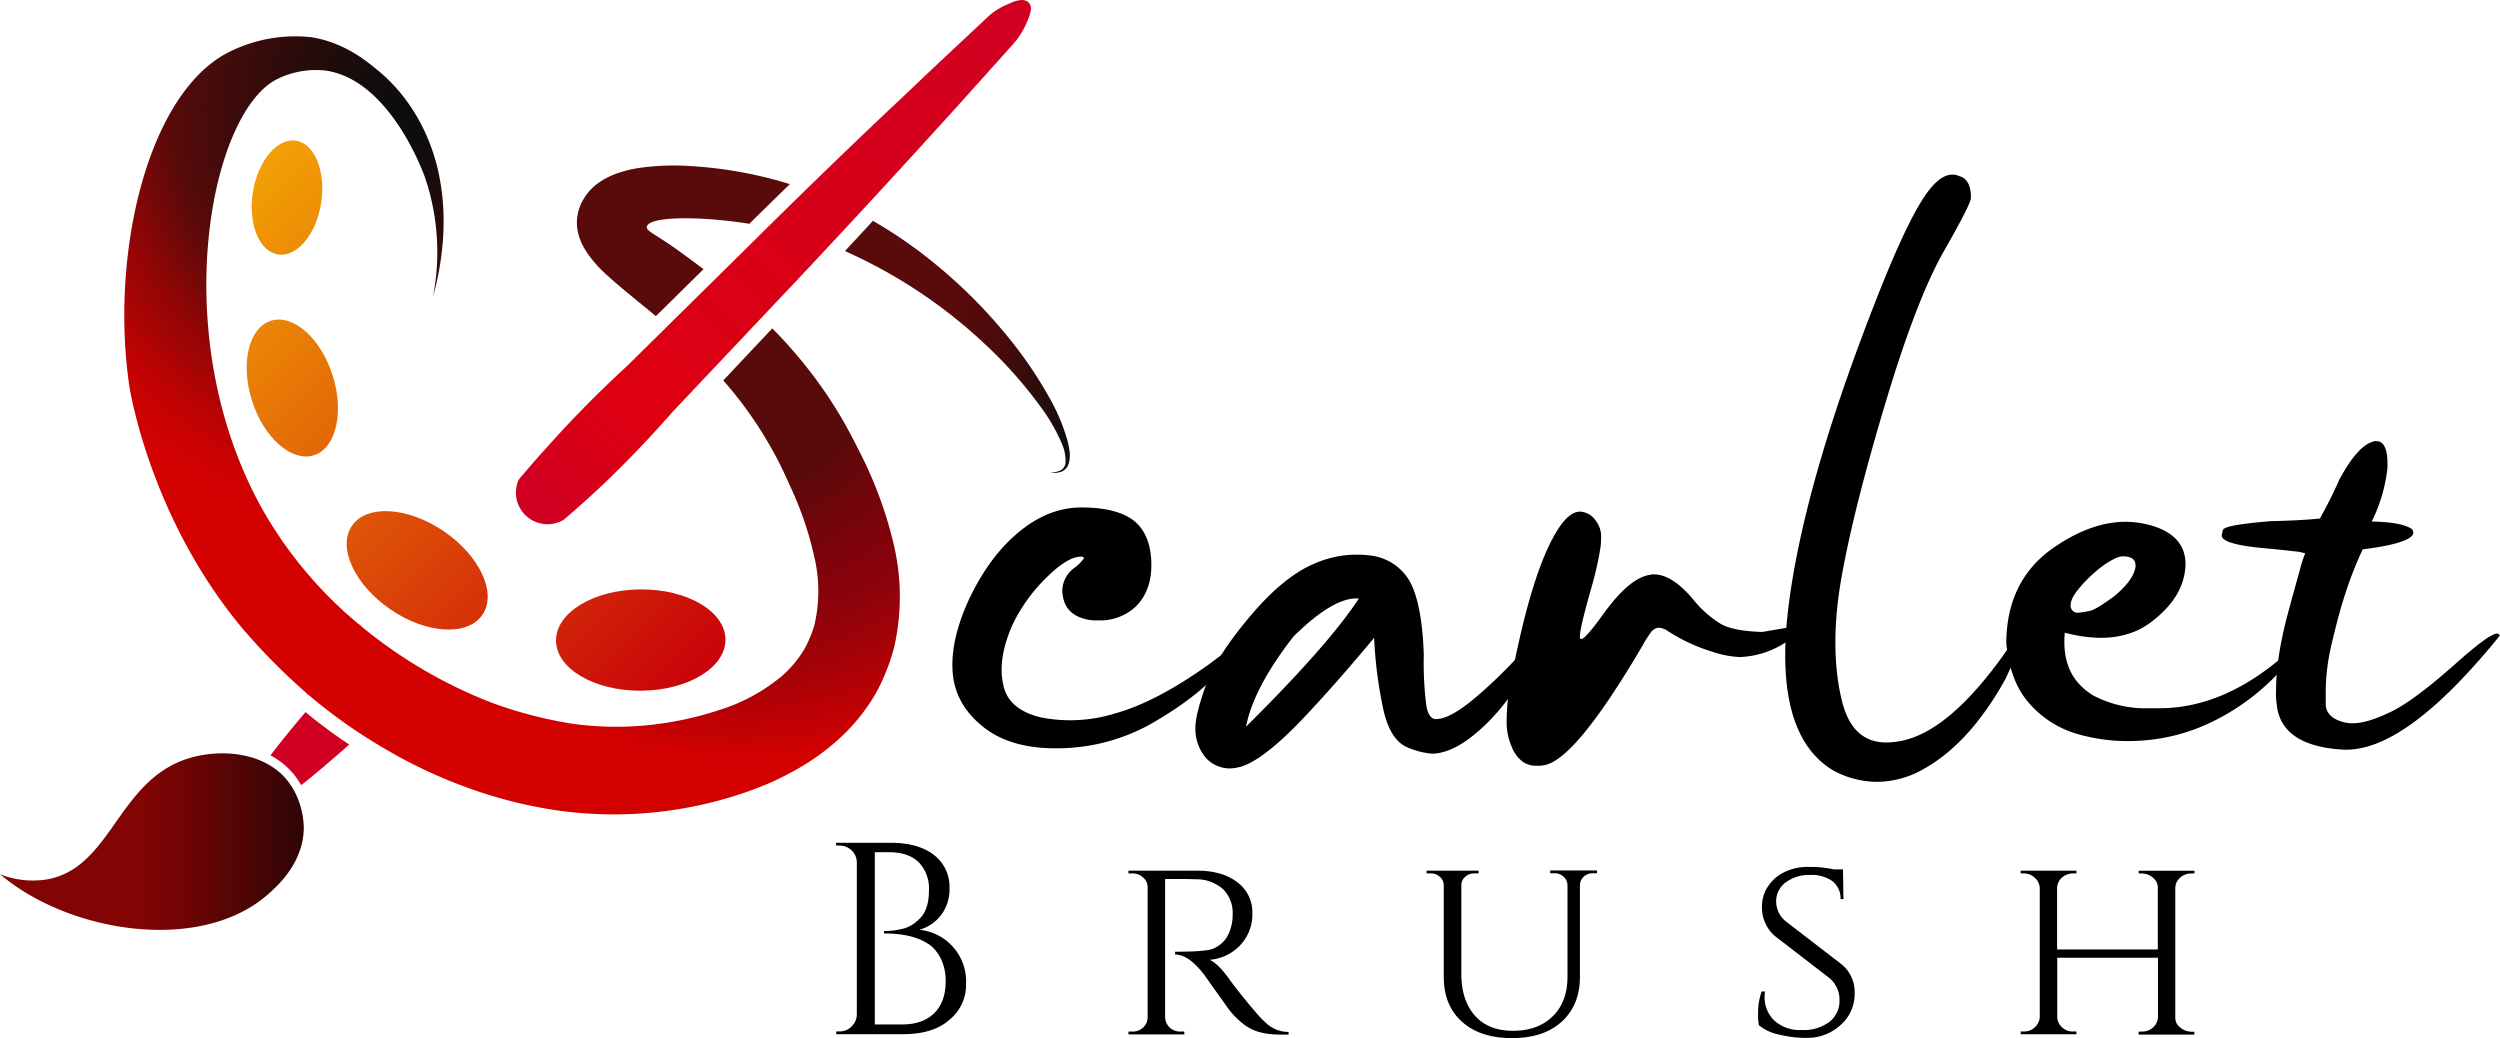
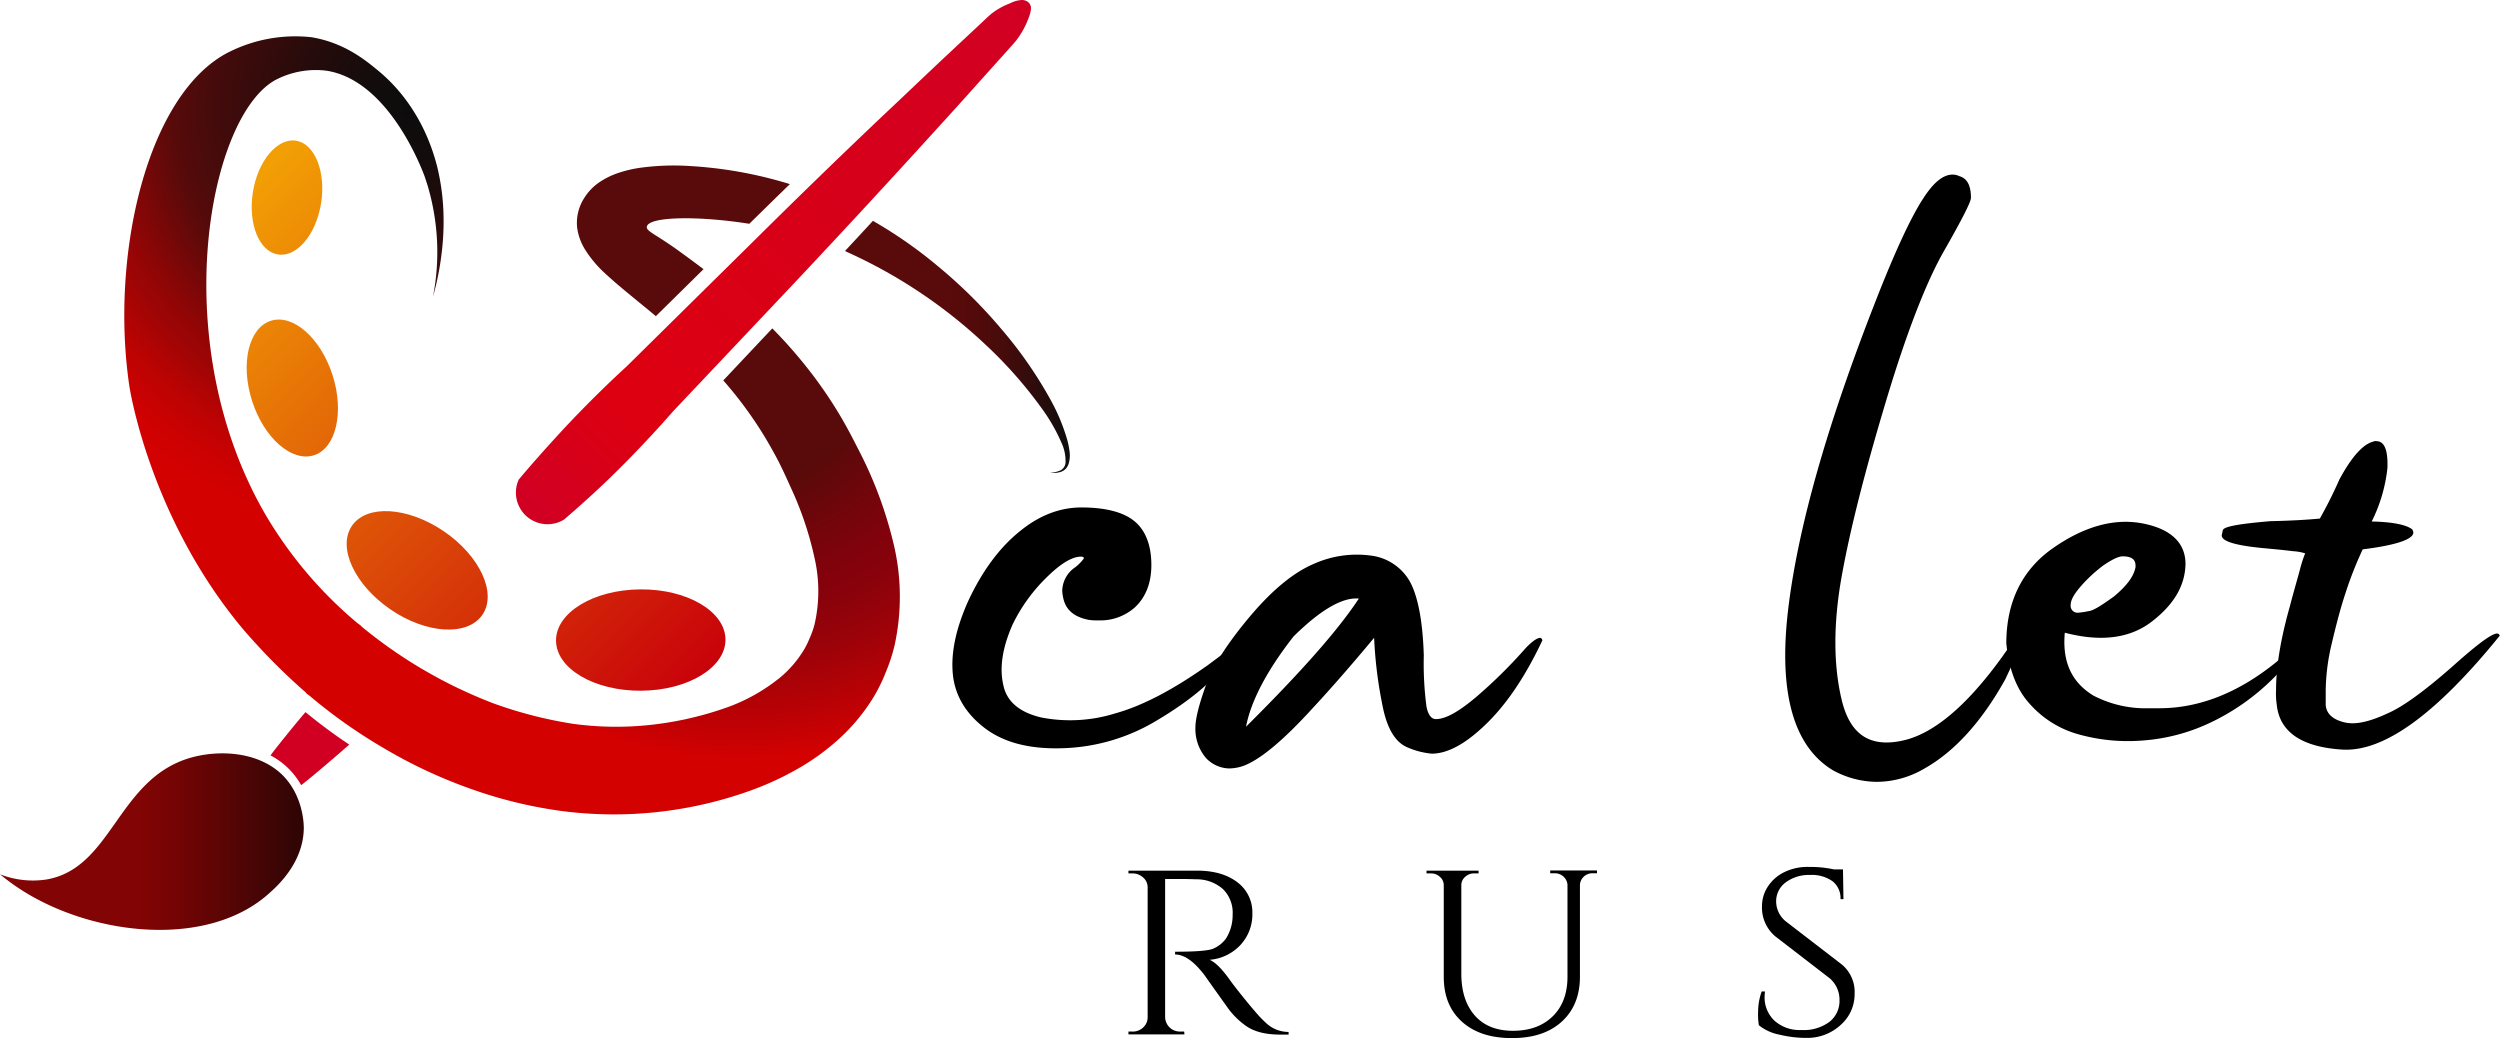
<svg xmlns="http://www.w3.org/2000/svg" id="Layer_1" data-name="Layer 1" width="612.08" height="254.15" viewBox="0 0 612.08 254.15">
  <defs>
    <style>.cls-1{fill:none;stroke:#d40101;stroke-miterlimit:10;}.cls-2{fill:#d10023;}.cls-3{fill:url(#linear-gradient);}.cls-4{fill:#590a0a;}.cls-5{fill:url(#radial-gradient);}.cls-6{fill:url(#radial-gradient-2);}.cls-7{fill:url(#linear-gradient-2);}.cls-8{fill:url(#linear-gradient-3);}.cls-9{fill:url(#linear-gradient-4);}</style>
    <linearGradient id="linear-gradient" y1="50.37" x2="74.37" y2="50.37" gradientTransform="matrix(1, 0, 0, -1, 0, 259.13)" gradientUnits="userSpaceOnUse">
      <stop offset="0" stop-color="#820404" />
      <stop offset="0.46" stop-color="#820404" />
      <stop offset="0.59" stop-color="#730404" />
      <stop offset="0.82" stop-color="#4c0505" />
      <stop offset="0.97" stop-color="#320505" />
    </linearGradient>
    <radialGradient id="radial-gradient" cx="100.83" cy="229.73" r="115.98" gradientTransform="matrix(1, 0, 0, -1, 0, 259.13)" gradientUnits="userSpaceOnUse">
      <stop offset="0" stop-color="#0c0c0c" />
      <stop offset="0.1" stop-color="#130c0c" />
      <stop offset="0.24" stop-color="#260b0b" />
      <stop offset="0.42" stop-color="#450b0b" />
      <stop offset="0.51" stop-color="#590a0a" />
      <stop offset="0.51" stop-color="#5a0a0a" />
      <stop offset="0.62" stop-color="#880606" />
      <stop offset="0.67" stop-color="#9a0505" />
      <stop offset="0.68" stop-color="#9b0505" />
      <stop offset="0.77" stop-color="#ba0303" />
      <stop offset="0.85" stop-color="#cd0101" />
      <stop offset="0.91" stop-color="#d40101" />
    </radialGradient>
    <radialGradient id="radial-gradient-2" cx="181.17" cy="170.4" r="100.13" gradientTransform="matrix(1, 0, 0, -1, 0, 259.13)" gradientUnits="userSpaceOnUse">
      <stop offset="0" stop-color="#590a0a" />
      <stop offset="0.33" stop-color="#590a0a" />
      <stop offset="0.45" stop-color="#6f060b" />
      <stop offset="0.57" stop-color="#81020c" />
      <stop offset="0.65" stop-color="#8a020b" />
      <stop offset="0.78" stop-color="#a10208" />
      <stop offset="0.95" stop-color="#c70103" />
      <stop offset="1" stop-color="#d40101" />
    </radialGradient>
    <linearGradient id="linear-gradient-2" x1="206.87" y1="171.52" x2="261.92" y2="171.52" gradientTransform="matrix(1, 0, 0, -1, 0, 259.13)" gradientUnits="userSpaceOnUse">
      <stop offset="0" stop-color="#590a0a" />
      <stop offset="0.19" stop-color="#590a0a" />
      <stop offset="0.46" stop-color="#590a0a" />
      <stop offset="0.57" stop-color="#540a0a" />
      <stop offset="0.7" stop-color="#470b0b" />
      <stop offset="0.84" stop-color="#300c0c" />
      <stop offset="0.98" stop-color="#110d0d" />
      <stop offset="1" stop-color="#0d0d0d" />
    </linearGradient>
    <linearGradient id="linear-gradient-3" x1="2616.28" y1="-194.25" x2="2307.19" y2="114.84" gradientTransform="matrix(0.38, 0, 0, -0.38, -826.19, 101.65)" gradientUnits="userSpaceOnUse">
      <stop offset="0" stop-color="#c8000a" />
      <stop offset="1" stop-color="#f29f05" />
    </linearGradient>
    <linearGradient id="linear-gradient-4" x1="2520.9" y1="-70.16" x2="2847.06" y2="255.99" gradientTransform="matrix(0.38, 0, 0, -0.38, -826.19, 101.65)" gradientUnits="userSpaceOnUse">
      <stop offset="0" stop-color="#d10023" />
      <stop offset="0.19" stop-color="#dd0010" />
      <stop offset="1" stop-color="#d10023" />
    </linearGradient>
  </defs>
  <g id="Layer_2" data-name="Layer 2">
    <line class="cls-1" x1="75.31" y1="169.93" x2="88.08" y2="153.03" />
  </g>
  <g id="SCARLET">
    <path d="M249.41,133c4.78-4,9.93-6.06,15.35-6.06,5.95,0,10.34,1.17,13,3.37s4.13,5.8,4.13,10.72c0,4.51-1.44,8-4.13,10.46a12.73,12.73,0,0,1-8.79,3.1,15,15,0,0,1-2.31-.11c-3.48-.64-5.68-2.31-6.33-5.3a10.5,10.5,0,0,1-.26-1.82,7.11,7.11,0,0,1,3.22-5.8,11.75,11.75,0,0,0,1.93-1.93.38.38,0,0,0,.12-.38c0-.11-.27-.27-.65-.27-2.2,0-5,1.67-8.52,5.16a41,41,0,0,0-8.26,11.48c-2.46,5.56-3.22,10.45-2.31,14.58.75,4.13,3.86,6.86,9.28,8.15a37,37,0,0,0,18.19-1c6.59-1.82,14.2-5.8,22.73-11.86L306,157.85,300,165.47q-5.62,7-16.67,13.56a47.17,47.17,0,0,1-23.23,6.86c-8.15.26-14.47-1.44-19.09-5s-7.24-8-7.73-13.19.75-11.1,3.75-17.8C240.4,142.66,244.53,137,249.41,133Z" transform="translate(0 -2.7)" />
    <path d="M350.54,187.22a19.3,19.3,0,0,1-6-1.56c-2.73-1.17-4.66-4.13-5.8-9a105.32,105.32,0,0,1-2.31-17.81c-6.33,7.61-11.48,13.41-15.23,17.43-6.59,7.23-11.9,11.74-15.88,13.56a10.7,10.7,0,0,1-4.39,1,8,8,0,0,1-5.68-2.57,11,11,0,0,1-2.58-7.35c0-2.32.91-5.8,2.58-10.46s5.3-10.34,10.83-16.9,10.72-10.72,15.5-12.77a25.69,25.69,0,0,1,13.94-2.08,12.75,12.75,0,0,1,9.7,6.44c1.93,3.6,3.11,9.55,3.37,18a81.18,81.18,0,0,0,.65,12.5c.38,2,1.17,3.11,2.31,3.11,2.46,0,5.79-1.93,10.19-5.69a120.46,120.46,0,0,0,11.74-11.63c1.56-1.66,2.85-2.57,3.6-2.57a.64.64,0,0,1,.53.64c-4.5,9.55-9.54,16.79-15.23,21.82C358,185.28,354,187.22,350.54,187.22ZM316.7,158.53c-6.59,8.42-10.45,15.88-11.63,22.09,13-12.92,22.36-23.37,27.62-31.37C328.71,148.87,323.3,152,316.7,158.53Z" transform="translate(0 -2.7)" />
-     <path d="M442.19,155.58,437,160.09a21.84,21.84,0,0,1-11.1,3.48,24.75,24.75,0,0,1-6.59-1.28,43.14,43.14,0,0,1-10.84-5,4.46,4.46,0,0,0-2.46-.91,2.85,2.85,0,0,0-2,1.4,26.44,26.44,0,0,0-1.94,3.11c-11,18.71-19,28.41-24.13,29.17a5.35,5.35,0,0,1-1.56.11,5.79,5.79,0,0,1-3.48-.91,8.37,8.37,0,0,1-2.84-3.86,14.93,14.93,0,0,1-1.18-6.18c0-.38,0-1.55.12-3.37s.64-5.8,2.08-12.39q4.44-21.13,9.7-30.08c2.05-3.6,4.13-5.42,6.06-5.42a4.88,4.88,0,0,1,3.75,2.08,6.4,6.4,0,0,1,1.41,4.4,18.66,18.66,0,0,1-.12,2.08,80.57,80.57,0,0,1-2,9.17c-2.05,7.13-3.07,11.37-3.07,12.81a.77.77,0,0,0,.11.53c0,.11.11.11.27.11.64,0,2.57-2.19,5.79-6.7,4.13-5.57,7.73-8.53,11-9a2.38,2.38,0,0,1,1-.11c2.84,0,5.95,1.93,9.29,5.79a26.68,26.68,0,0,0,6.85,6.22c2.05,1.28,5.57,1.93,10.34,2.08Z" transform="translate(0 -2.7)" />
    <path d="M496.29,155.84c.11,0,.11,0,.11.12,0,1-1.81,5.3-5.41,13-5.8,10.46-12.51,17.81-19.89,21.94a23.19,23.19,0,0,1-11.64,3.22,22.67,22.67,0,0,1-10.72-2.84c-9.55-5.8-13.3-18.72-11-38.88q3.48-30,21.3-75.54c4.88-12.54,8.9-21.18,12-25.84,2.46-3.75,4.77-5.57,7-5.57a3.64,3.64,0,0,1,1.67.38c1.93.53,2.84,2.31,2.84,5.3,0,1-2.2,5.31-6.59,13s-9.17,20-14.21,36.79S453,132.09,450.9,143.83s-2,21.83,0,30.2,6.71,11.63,14.48,10.08c7.61-1.44,15.87-8.26,24.66-20.38C493.71,158.53,495.8,155.84,496.29,155.84Z" transform="translate(0 -2.7)" />
    <path d="M562.67,161c.11,0,.11.11.11.26,0,.76-2.08,3.38-6.32,7.62a55.3,55.3,0,0,1-14.7,10.46A46.28,46.28,0,0,1,524.59,184a44.87,44.87,0,0,1-15.87-1.56A24.73,24.73,0,0,1,497,175.09c-3.22-3.48-5.15-8.41-5.79-14.85,0-10.19,3.86-18.07,11.48-23.38s15-7.35,21.93-6,10.46,4.78,10.46,9.93c-.11,5.31-2.84,9.93-8.26,14.1s-12.54,5-21.29,2.72c-.65,7.13,1.66,12.13,7,15.39a27.7,27.7,0,0,0,13.68,3.1h2.46c9.55,0,19-3.6,28.26-11C560.21,162.44,562.14,161,562.67,161ZM515,141.11a35.34,35.34,0,0,0-5.57,5.15c-1.67,1.93-2.46,3.37-2.46,4.51a1.7,1.7,0,0,0,1.93,1.93,19,19,0,0,0,2.46-.38c1.18-.11,3.22-1.44,6.22-3.6,2.95-2.46,4.65-4.66,5.15-6.7a1.92,1.92,0,0,0,.11-.91c0-1.44-1-2.2-3.11-2.2-1.09,0-2.65.79-4.73,2.2Z" transform="translate(0 -2.7)" />
    <path d="M557.25,171.72c0-5.95,1.18-12.77,3.37-20.54.91-3.48,1.82-6.59,2.47-9a30.8,30.8,0,0,1,1.29-4,12.1,12.1,0,0,0-3-.53c-2-.27-4.51-.49-7.35-.76-6.71-.64-10.08-1.66-10.08-3.1,0-.12.12-.53.27-1.29.26-.91,4.13-1.56,11.63-2.2,5.3-.11,9.43-.38,12.12-.64a105.73,105.73,0,0,0,4.78-9.55c3-5.57,5.79-8.64,8.26-9.28a1.28,1.28,0,0,1,.79-.12c1.82,0,2.73,1.82,2.73,5.57v.91a38.39,38.39,0,0,1-3.86,13.19c5,.11,8.41.75,9.92,1.93a1.87,1.87,0,0,1,.27.76c0,1.66-4.13,3.1-12.39,4.13a89,89,0,0,0-4.13,10.45c-1.18,3.49-2.31,7.73-3.49,12.77a51.45,51.45,0,0,0-1.44,11.25v3.6c.12,1.94,1.44,3.38,4,4.13a8.36,8.36,0,0,0,2.58.38c2.19,0,5-.75,8.64-2.46,3.6-1.55,9-5.42,16.14-11.74,5.79-5.16,9.28-7.77,10.6-7.77.38,0,.53.26.65.53-15.61,19.25-28.42,28.53-38.61,27.88s-15.38-4.51-16-11.1A17.32,17.32,0,0,1,557.25,171.72Z" transform="translate(0 -2.7)" />
    <path class="cls-2" d="M85.51,185c-3,2.64-6.06,5.27-9.13,7.81-.87.72-1.74,1.44-2.65,2.12a18.26,18.26,0,0,0-7.5-7.28c.68-.94,1.4-1.85,2.12-2.76,2.12-2.65,4.24-5.27,6.44-7.84A131.18,131.18,0,0,0,85.51,185Z" transform="translate(0 -2.7)" />
    <path class="cls-3" d="M69,192.3c5.38,5.22,5.38,12.5,5.38,13.18-.11,8.45-6.44,14.13-8.56,16C51,234.77,23.3,232,5.49,220.75a51.53,51.53,0,0,1-5.49-4,22,22,0,0,0,11.29,1.29c16.1-2.69,17.35-24.21,34.86-29.67C53.08,186.24,62.89,186.5,69,192.3Z" transform="translate(0 -2.7)" />
    <path class="cls-4" d="M158.37,58.17c-.26,1.14,2.24,1.89,7.88,6,2,1.44,4,2.92,6,4.43L160.57,80.11c-1.33-1.14-2.69-2.24-4.09-3.37C153.79,74.5,151,72.3,148,69.5a27.89,27.89,0,0,1-4.7-5.61,13.59,13.59,0,0,1-2-5.49A11.24,11.24,0,0,1,143,51.24a13,13,0,0,1,4-4.09,19.47,19.47,0,0,1,3.79-1.9,29.55,29.55,0,0,1,6.56-1.55,60.67,60.67,0,0,1,11.74-.34,103.18,103.18,0,0,1,22.05,3.75c.76.23,1.52.42,2.24.68-3.49,3.37-6.75,6.59-9.93,9.7C171.33,55.56,158.94,55.63,158.37,58.17Z" transform="translate(0 -2.7)" />
    <path class="cls-5" d="M108.55,54.2A63.38,63.38,0,0,1,108.09,65,68.39,68.39,0,0,1,106,75.38a57,57,0,0,0-1.33-27.32c-.26-.83-.49-1.48-.68-2.09-.57-1.55-8.67-23.52-24-25.95A21.24,21.24,0,0,0,68,22c-16.75,8-27.73,64.15-3,106.7a101.89,101.89,0,0,0,23.14,27.08l-12.77,16.9a153.17,153.17,0,0,1-16-16.1C36.41,129.06,31.67,97.24,31.67,97.24,26.9,65.07,36.07,25.4,56.15,15.4a36.25,36.25,0,0,1,20-3.6c7.81,1.25,13,5.38,15.92,7.77C103,28.32,106.12,40.06,107,43.36A55.34,55.34,0,0,1,108.55,54.2Z" transform="translate(0 -2.7)" />
    <path class="cls-6" d="M218.69,135.47a55.6,55.6,0,0,1,.3,25.38,42.46,42.46,0,0,1-2.12,6.43,40.39,40.39,0,0,1-3,6.11,46.85,46.85,0,0,1-8.56,10.31,56.24,56.24,0,0,1-10.42,7.46,72.54,72.54,0,0,1-11.1,5.08,98.89,98.89,0,0,1-46.45,5,110.16,110.16,0,0,1-22.55-5.57A120.07,120.07,0,0,1,94,185.89a127.62,127.62,0,0,1-18.6-13.18l-.09-.08,12.77-16.9a115.62,115.62,0,0,0,32.74,19.18,104.71,104.71,0,0,0,19.44,5,77.79,77.79,0,0,0,18.3.34,82.28,82.28,0,0,0,18.11-3.9,44.38,44.38,0,0,0,14.78-8.15,27.2,27.2,0,0,0,4.92-5.68,18.41,18.41,0,0,0,1.71-3.22,25.84,25.84,0,0,0,1.29-3.49,36.21,36.21,0,0,0,.11-16.25,82.53,82.53,0,0,0-6-17.77c-1.4-3.15-2.73-6-4.28-8.72a92.1,92.1,0,0,0-5-8.1,96.2,96.2,0,0,0-7.12-9.13l12-12.74a114.75,114.75,0,0,1,9.73,11.18,106,106,0,0,1,6.45,9.47c2,3.26,3.78,6.79,5.38,9.93A99.52,99.52,0,0,1,218.69,135.47Z" transform="translate(0 -2.7)" />
    <path class="cls-7" d="M254.76,102.28a106,106,0,0,0-13.68-15.39,123.2,123.2,0,0,0-33.72-22.5l-.49-.23q3.34-3.58,6.85-7.39a110.46,110.46,0,0,1,16,11.18,121,121,0,0,1,15.35,15.19,103.12,103.12,0,0,1,12.24,17.62,47.11,47.11,0,0,1,4.09,10,22.31,22.31,0,0,1,.49,2.69,7.29,7.29,0,0,1-.23,2.73,3.59,3.59,0,0,1-.72,1.29,3.14,3.14,0,0,1-1.21.76,6.47,6.47,0,0,1-2.65.23,7.17,7.17,0,0,0,2.5-.57,2.31,2.31,0,0,0,1.29-1.86,10.51,10.51,0,0,0-.95-4.85A44.27,44.27,0,0,0,254.76,102.28Z" transform="translate(0 -2.7)" />
    <path class="cls-8" d="M61.91,49.76c1.21-7.69,6-13.34,10.57-12.62s7.35,7.58,6.14,15.27S72.67,65.75,68.05,65,60.7,57.49,61.91,49.76ZM66.3,81.24c-5.45,1.75-7.5,10.54-4.58,19.63s9.7,15,15.12,13.3,7.5-10.54,4.58-19.63S71.76,79.5,66.3,81.24Zm42.36,51.53c-8.83-6-18.9-6.63-22.5-1.33s.64,14.44,9.43,20.46,18.87,6.63,22.51,1.33-.61-14.44-9.44-20.46ZM156.78,147c-11.44.07-20.69,5.68-20.65,12.54s9.36,12.35,20.84,12.27,20.69-5.68,20.65-12.54S168.26,146.9,156.78,147Z" transform="translate(0 -2.7)" />
-     <path d="M221,255.91h-16.3l.08-.69h.76a4,4,0,0,0,2.95-1.21,4.09,4.09,0,0,0,1.29-2.95V213.93a4.12,4.12,0,0,0-1.25-3,4.25,4.25,0,0,0-3-1.21h-.79l-.08-.68H218c4.58,0,8.14,1,10.68,3a9.8,9.8,0,0,1,3.79,8.1,10.42,10.42,0,0,1-2.12,6.67,10.22,10.22,0,0,1-5.23,3.53,12.7,12.7,0,0,1,11.4,13.26,10.93,10.93,0,0,1-4.09,8.79C229.75,254.77,225.92,255.91,221,255.91Zm-6.82-2.39h6.66c3.38,0,6-.91,7.89-2.77s2.8-4.47,2.8-7.84a12.55,12.55,0,0,0-.95-5,10.3,10.3,0,0,0-2.42-3.45c-2.58-2.12-6.44-3.22-11.63-3.22h-.08v-.6h.64c.53,0,1.1-.08,1.63-.12a22.93,22.93,0,0,0,2.39-.45,7.69,7.69,0,0,0,2.39-1.06,11.84,11.84,0,0,0,2-1.75q1.94-2.21,1.94-6.59a9.24,9.24,0,0,0-2.5-6.85c-1.67-1.63-4.1-2.47-7.24-2.47h-3.52Z" transform="translate(0 -2.7)" />
    <path d="M288.78,217.9h-3.52v33.76a3.62,3.62,0,0,0,1.85,3.15,3.85,3.85,0,0,0,1.94.45h.87l.07.69H276.28v-.69h.94a3.66,3.66,0,0,0,2.66-1,3.32,3.32,0,0,0,1.1-2.5V220a3.17,3.17,0,0,0-1.1-2.46,3.8,3.8,0,0,0-2.66-1h-.94v-.68h16.78c4.21,0,7.5,1,9.93,2.88a9.16,9.16,0,0,1,3.63,7.54,11,11,0,0,1-2.95,7.81,11.58,11.58,0,0,1-7.5,3.6c1.44.64,3.14,2.35,5.15,5.23,0,0,.72,1,2.31,3s2.84,3.49,3.79,4.58a26.6,26.6,0,0,0,2.39,2.51,8,8,0,0,0,5.68,2.34V256h-2.08c-3.53,0-6.29-.69-8.3-2.09A19,19,0,0,1,301,250c-.27-.34-1.4-1.94-3.37-4.7s-3-4.28-3.19-4.43c-2.38-3-4.66-4.48-6.74-4.48v-.68c5.23,0,8.34-.26,9.43-.79a7.57,7.57,0,0,0,3-2.39,10.65,10.65,0,0,0,1.66-5.87,8.13,8.13,0,0,0-2.38-6.29,9.74,9.74,0,0,0-6.48-2.39C291.73,217.94,290.37,217.9,288.78,217.9Z" transform="translate(0 -2.7)" />
    <path d="M391,216.5h-1a3.13,3.13,0,0,0-2.72,1.4,3.06,3.06,0,0,0-.46,1.41v22.5c0,4.62-1.48,8.3-4.43,11s-7,4.05-12.2,4.05-9.25-1.32-12.24-4-4.47-6.33-4.47-11V219.38a2.67,2.67,0,0,0-.95-2,3.12,3.12,0,0,0-2.27-.84h-1v-.68H362v.68h-1a3.14,3.14,0,0,0-2.28.84,2.63,2.63,0,0,0-.94,2v21.71q0,6.48,3.29,10.23c2.2,2.5,5.31,3.75,9.36,3.75s7.28-1.17,9.7-3.52,3.64-5.61,3.64-9.7V219.38a2.94,2.94,0,0,0-1-2.08,3.16,3.16,0,0,0-2.23-.8h-1v-.68H391Z" transform="translate(0 -2.7)" />
    <path d="M430.63,253.71a15.52,15.52,0,0,1-.19-3.26,15.15,15.15,0,0,1,.87-5h.8c0,.42-.08.8-.08,1.21a7.84,7.84,0,0,0,2.39,5.91,9.17,9.17,0,0,0,6.59,2.31,10.57,10.57,0,0,0,6.9-2,6.49,6.49,0,0,0,2.46-5.27,6.94,6.94,0,0,0-2.38-5.38l-13.38-10.31a9.22,9.22,0,0,1-3.22-7.35,8.72,8.72,0,0,1,1.44-4.81,10,10,0,0,1,4-3.52,13,13,0,0,1,6.06-1.29,27.4,27.4,0,0,1,6.14.61h2.19l.12,7.27h-.72a5.29,5.29,0,0,0-1.94-4.36,8.73,8.73,0,0,0-5.53-1.55,9.48,9.48,0,0,0-5.95,1.82,5.71,5.71,0,0,0-2.34,4.73,6.31,6.31,0,0,0,2.61,5L451,238.89a8.74,8.74,0,0,1,3.07,7.09,10,10,0,0,1-3.45,7.69,12,12,0,0,1-8.37,3.14,27.51,27.51,0,0,1-6.56-.79A11.37,11.37,0,0,1,430.63,253.71Z" transform="translate(0 -2.7)" />
-     <path d="M524.48,255.26a4,4,0,0,0,2.65-1,3.6,3.6,0,0,0,1.21-2.5V237.19H503.68v14.55a3.45,3.45,0,0,0,1.21,2.5,3.68,3.68,0,0,0,2.69,1h.8v.68H494.74v-.68h.79a3.72,3.72,0,0,0,2.69-1.06,3.64,3.64,0,0,0,1.18-2.54V220.14a3.64,3.64,0,0,0-1.22-2.54,3.85,3.85,0,0,0-2.65-1.06h-.79v-.68h13.64v.68h-.84a4.21,4.21,0,0,0-2.69,1,3.62,3.62,0,0,0-1.21,2.5v15.12H528.3v-15a3,3,0,0,0-.87-2.27,4.25,4.25,0,0,0-3-1.33h-.8v-.68h13.64v.68h-.79a4,4,0,0,0-2.69,1,3.42,3.42,0,0,0-1.21,2.47v31.75a2.92,2.92,0,0,0,.87,2.19,4.53,4.53,0,0,0,3,1.33h.8V256H523.61v-.72Z" transform="translate(0 -2.7)" />
-     <path class="cls-9" d="M252.41,4.45c0,.34.11,1.06-.84,3.33a20.7,20.7,0,0,1-1.17,2.42,22.15,22.15,0,0,1-1.55,2.35c-.57.72-1.22,1.41-1.82,2.09l-7.35,8.18c-4.89,5.5-9.85,10.91-14.78,16.33Q210.07,55.41,195,71.43l-30.23,32c-4.51,5.15-9.55,10.53-15.16,16-3.9,3.79-7.77,7.27-11.55,10.5A7.74,7.74,0,0,1,127,120.12c3.34-4,7-8.07,10.84-12.24,5.3-5.68,10.53-10.84,15.61-15.5l31.33-30.91Q200.37,46,216.34,30.85c5.34-5,10.64-10.11,16-15.11L240.4,8.2c.68-.65,1.32-1.25,2-1.86a15.29,15.29,0,0,1,2.28-1.59,16.89,16.89,0,0,1,2.65-1.25,7,7,0,0,1,2.73-.79,2.39,2.39,0,0,1,1.59.45A2,2,0,0,1,252.41,4.45Z" transform="translate(0 -2.7)" />
+     <path class="cls-9" d="M252.41,4.45c0,.34.11,1.06-.84,3.33a20.7,20.7,0,0,1-1.17,2.42,22.15,22.15,0,0,1-1.55,2.35c-.57.72-1.22,1.41-1.82,2.09l-7.35,8.18c-4.89,5.5-9.85,10.91-14.78,16.33Q210.07,55.41,195,71.43l-30.23,32c-4.51,5.15-9.55,10.53-15.16,16-3.9,3.79-7.77,7.27-11.55,10.5A7.74,7.74,0,0,1,127,120.12c3.34-4,7-8.07,10.84-12.24,5.3-5.68,10.53-10.84,15.61-15.5l31.33-30.91Q200.37,46,216.34,30.85c5.34-5,10.64-10.11,16-15.11L240.4,8.2c.68-.65,1.32-1.25,2-1.86a15.29,15.29,0,0,1,2.28-1.59,16.89,16.89,0,0,1,2.65-1.25,7,7,0,0,1,2.73-.79,2.39,2.39,0,0,1,1.59.45A2,2,0,0,1,252.41,4.45" transform="translate(0 -2.7)" />
  </g>
</svg>